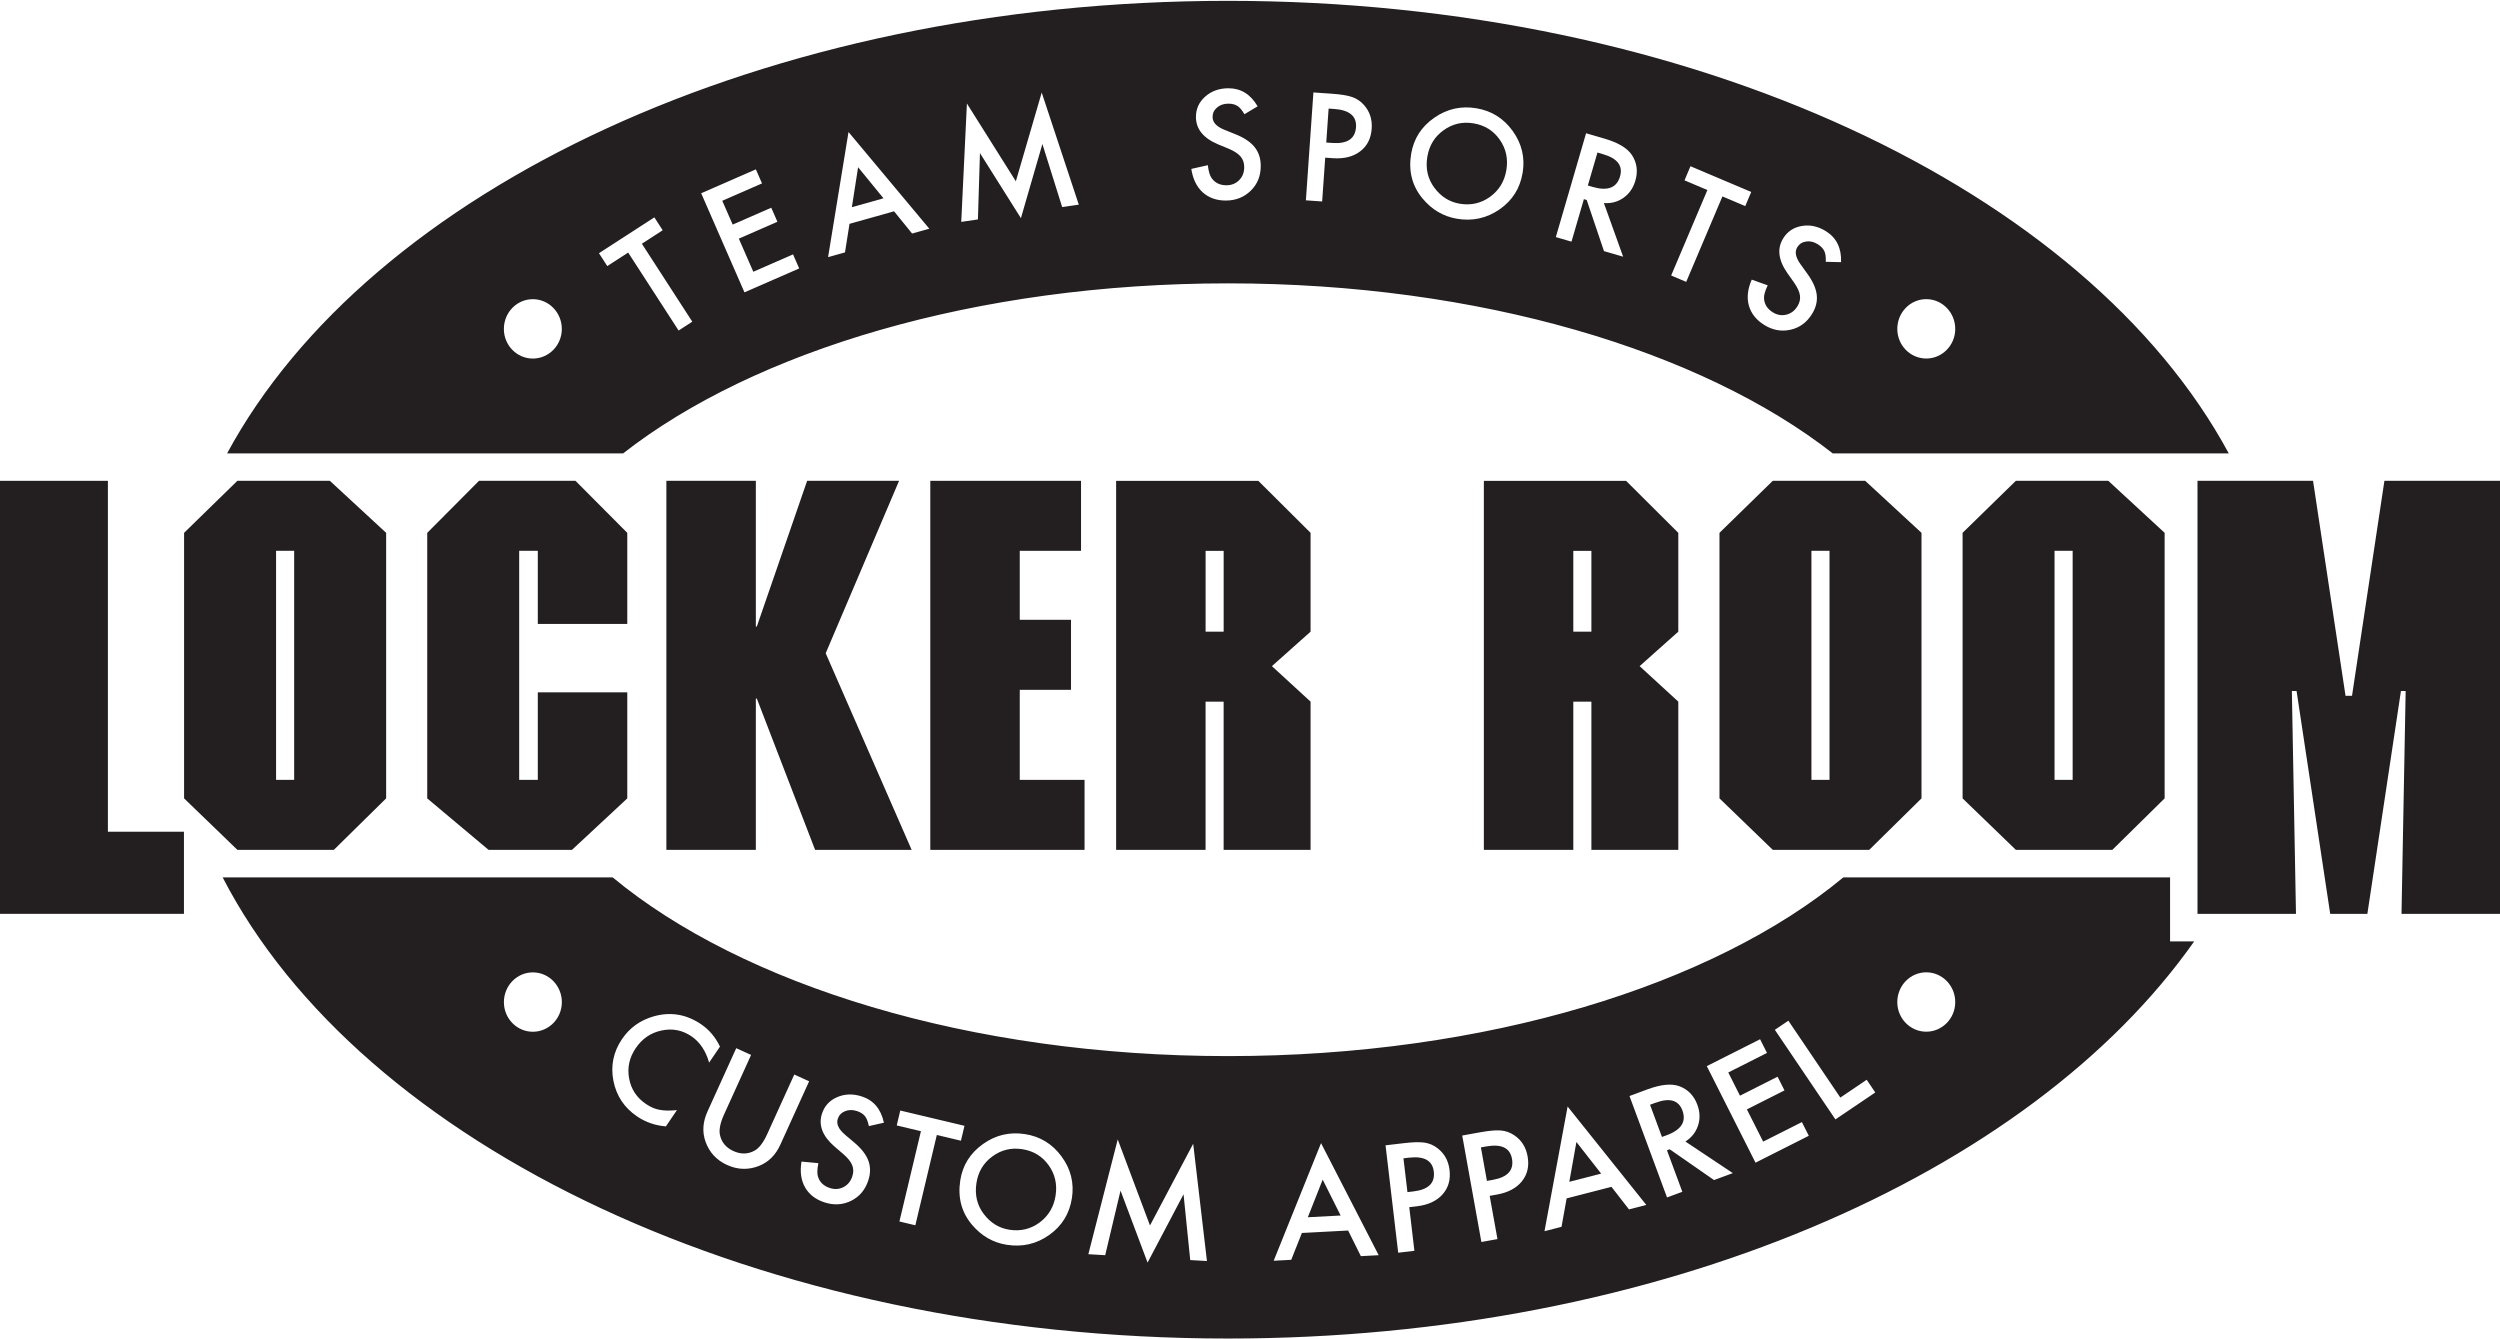
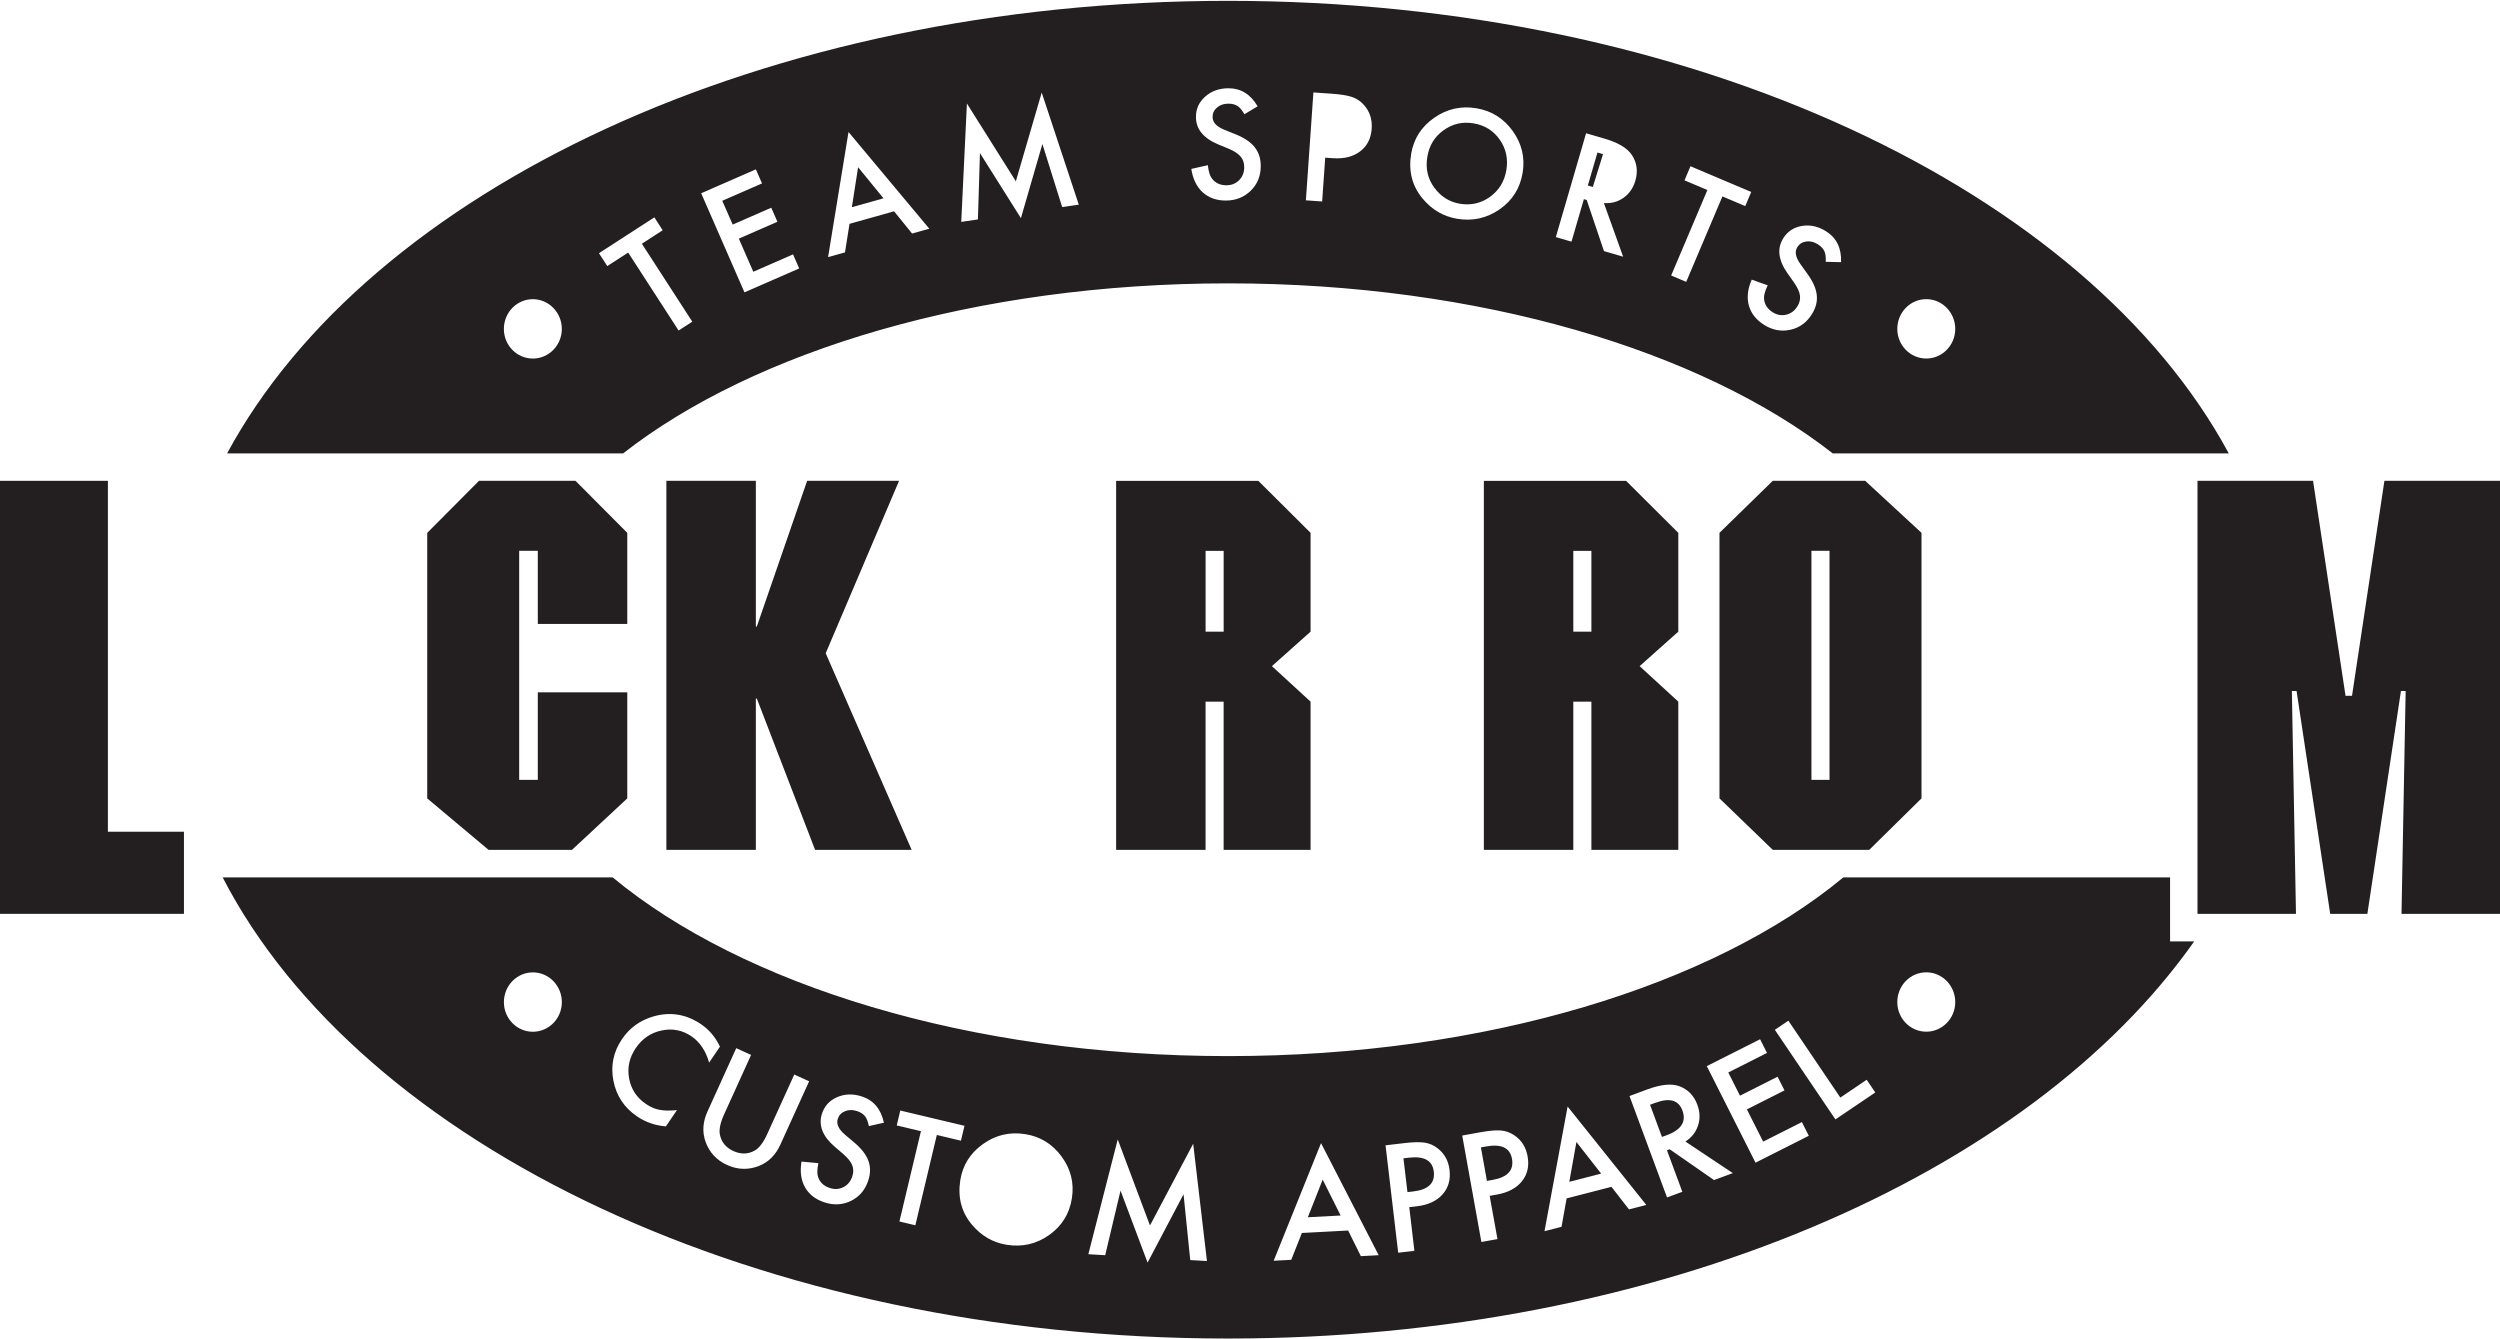
<svg xmlns="http://www.w3.org/2000/svg" xml:space="preserve" width="84px" height="45px" shape-rendering="geometricPrecision" text-rendering="geometricPrecision" image-rendering="optimizeQuality" fill-rule="evenodd" clip-rule="evenodd" viewBox="0 0 83.79 44.833">
  <g id="Layer_x0020_1">
    <polygon fill="#231F20" fill-rule="nonzero" points="76.594,22.418 76.594,22.416 76.594,22.415 " />
-     <path fill="#231F20" d="M9.859 26.111l-0.606 0 0 -7.677 0.606 0 0 7.677zm3.083 -8.28l-1.886 -1.743 -3.1 0 -1.786 1.743 0 8.9 1.786 1.725 3.234 0 1.752 -1.725 0 -8.9z" />
    <polygon fill="#231F20" points="21.024,17.832 19.288,16.088 16.054,16.088 14.319,17.832 14.319,26.732 16.375,28.457 19.17,28.457 21.024,26.732 21.024,23.178 18.025,23.178 18.025,26.111 17.401,26.111 17.401,18.434 18.025,18.434 18.025,20.884 21.024,20.884 " />
    <polygon fill="#231F20" points="25.333,16.088 22.334,16.088 22.334,28.457 25.333,28.457 25.333,23.386 25.366,23.386 27.319,28.457 30.555,28.457 27.674,21.867 30.133,16.088 27.052,16.088 25.366,20.971 25.333,20.971 " />
-     <polygon fill="#231F20" points="36.232,16.088 31.18,16.088 31.18,28.457 36.35,28.457 36.35,26.111 34.178,26.111 34.178,23.093 35.896,23.093 35.896,20.746 34.178,20.746 34.178,18.434 36.232,18.434 " />
    <path fill="#231F20" d="M41.012 21.143l-0.605 0 0 -2.708 0.605 0 0 2.708zm2.914 -3.311l-1.752 -1.743 -4.766 0 0 12.368 2.998 0 0 -4.968 0.605 0 0 4.968 2.914 0 0 -4.968 -1.296 -1.19 1.296 -1.156 0 -3.311z" />
    <path fill="#231F20" d="M53.337 21.143l-0.606 0 0 -2.708 0.606 0 0 2.708zm2.913 -3.311l-1.75 -1.743 -4.767 0 0 12.368 2.998 0 0 -4.968 0.606 0 0 4.968 2.913 0 0 -4.968 -1.296 -1.19 1.296 -1.156 0 -3.311z" />
    <path fill="#231F20" d="M61.318 26.111l-0.606 0 0 -7.677 0.606 0 0 7.677zm3.083 -8.28l-1.887 -1.743 -3.098 0 -1.786 1.743 0 8.9 1.786 1.725 3.234 0 1.751 -1.725 0 -8.9z" />
-     <path fill="#231F20" d="M69.467 26.111l-0.607 0 0 -7.677 0.607 0 0 7.677zm3.083 -8.28l-1.888 -1.743 -3.099 0 -1.785 1.743 0 8.9 1.785 1.725 3.235 0 1.752 -1.725 0 -8.9z" />
    <polygon fill="#231F20" points="79.916,16.088 78.83,23.294 78.613,23.294 77.524,16.088 73.651,16.088 73.651,30.601 76.952,30.601 76.814,23.133 76.972,23.133 78.099,30.601 79.345,30.601 80.47,23.133 80.628,23.133 80.489,30.601 83.79,30.601 83.79,16.088 " />
    <polygon fill="#231F20" points="3.616,16.088 -0,16.088 -0,30.601 6.165,30.601 6.165,27.849 3.616,27.849 " />
    <path fill="#231F20" d="M49.389 4.107c-0.372,-0.062 -0.708,0.015 -1.007,0.232 -0.299,0.213 -0.48,0.509 -0.543,0.885 -0.066,0.395 0.013,0.742 0.236,1.042 0.222,0.299 0.505,0.477 0.851,0.535 0.375,0.062 0.713,-0.014 1.014,-0.231 0.302,-0.22 0.484,-0.518 0.547,-0.894 0.064,-0.381 -0.011,-0.722 -0.222,-1.023 -0.21,-0.301 -0.502,-0.483 -0.876,-0.546z" />
-     <path fill="#231F20" d="M53.727 5.14l-0.187 -0.055 -0.322 1.105 0.167 0.049c0.497,0.145 0.802,0.027 0.912,-0.353 0.104,-0.356 -0.086,-0.605 -0.57,-0.746z" />
-     <path fill="#231F20" d="M44.711 3.625l-0.181 -0.013 -0.079 1.138 0.204 0.014c0.501,0.035 0.765,-0.14 0.793,-0.526 0.026,-0.373 -0.219,-0.578 -0.736,-0.614z" />
+     <path fill="#231F20" d="M53.727 5.14l-0.187 -0.055 -0.322 1.105 0.167 0.049z" />
    <polygon fill="#231F20" points="28.76,5.578 28.551,6.917 29.611,6.619 " />
    <path fill="#231F20" d="M64.561 11.989c-0.537,0 -0.971,-0.445 -0.971,-0.992 0,-0.551 0.434,-0.998 0.971,-0.998 0.535,0 0.971,0.447 0.971,0.998 0,0.547 -0.436,0.992 -0.971,0.992zm-3.368 -3.241c0.006,-0.166 -0.011,-0.288 -0.052,-0.365 -0.04,-0.084 -0.112,-0.159 -0.217,-0.225 -0.129,-0.08 -0.259,-0.111 -0.389,-0.091 -0.13,0.019 -0.229,0.082 -0.297,0.191 -0.094,0.15 -0.058,0.34 0.108,0.571l0.228 0.317c0.186,0.257 0.292,0.494 0.316,0.712 0.025,0.217 -0.029,0.432 -0.161,0.643 -0.177,0.283 -0.417,0.457 -0.721,0.524 -0.306,0.067 -0.6,0.013 -0.881,-0.163 -0.267,-0.167 -0.437,-0.384 -0.513,-0.65 -0.072,-0.265 -0.04,-0.554 0.097,-0.867l0.535 0.191c-0.092,0.194 -0.133,0.342 -0.123,0.444 0.013,0.192 0.11,0.346 0.293,0.46 0.145,0.091 0.295,0.117 0.451,0.08 0.156,-0.037 0.281,-0.13 0.374,-0.279 0.037,-0.06 0.063,-0.12 0.078,-0.18 0.014,-0.06 0.017,-0.122 0.008,-0.186 -0.009,-0.064 -0.03,-0.131 -0.063,-0.203 -0.033,-0.071 -0.078,-0.148 -0.134,-0.229l-0.22 -0.309c-0.309,-0.441 -0.357,-0.833 -0.143,-1.175 0.144,-0.231 0.354,-0.369 0.627,-0.413 0.274,-0.046 0.543,0.013 0.805,0.177 0.354,0.222 0.523,0.567 0.506,1.037l-0.515 -0.012zm-3.464 -2.192l-1.214 2.864 -0.504 -0.214 1.214 -2.864 -0.767 -0.325 0.2 -0.473 2.036 0.863 -0.2 0.473 -0.765 -0.324zm-2.918 -0.528c-0.072,0.246 -0.204,0.438 -0.397,0.574 -0.193,0.136 -0.412,0.195 -0.658,0.177l0.645 1.797 -0.642 -0.187 -0.579 -1.714 -0.095 -0.027 -0.415 1.424 -0.525 -0.153 1.014 -3.48 0.615 0.179c0.46,0.134 0.767,0.317 0.921,0.55 0.169,0.258 0.208,0.545 0.116,0.86zm-3.78 -0.257c-0.086,0.514 -0.342,0.92 -0.769,1.217 -0.429,0.298 -0.904,0.404 -1.426,0.317 -0.462,-0.077 -0.85,-0.306 -1.164,-0.687 -0.346,-0.421 -0.471,-0.918 -0.375,-1.491 0.084,-0.503 0.34,-0.905 0.77,-1.205 0.428,-0.3 0.899,-0.407 1.415,-0.321 0.51,0.085 0.916,0.34 1.22,0.765 0.305,0.425 0.415,0.894 0.33,1.405zm-5.445 -0.724c-0.235,0.178 -0.541,0.254 -0.917,0.228l-0.253 -0.018 -0.103 1.468 -0.545 -0.038 0.252 -3.616 0.618 0.043c0.303,0.021 0.53,0.058 0.682,0.111 0.153,0.053 0.285,0.142 0.396,0.268 0.193,0.218 0.279,0.481 0.258,0.79 -0.023,0.331 -0.152,0.586 -0.388,0.764zm-3.663 1.314c-0.223,0.22 -0.5,0.331 -0.832,0.333 -0.315,0.002 -0.575,-0.09 -0.781,-0.275 -0.203,-0.185 -0.33,-0.447 -0.382,-0.785l0.553 -0.125c0.026,0.213 0.071,0.36 0.134,0.441 0.113,0.156 0.279,0.233 0.495,0.232 0.17,-0.001 0.312,-0.059 0.424,-0.174 0.112,-0.115 0.168,-0.26 0.167,-0.435 -0,-0.07 -0.011,-0.135 -0.03,-0.194 -0.02,-0.059 -0.051,-0.113 -0.092,-0.161 -0.042,-0.049 -0.095,-0.095 -0.162,-0.138 -0.066,-0.043 -0.144,-0.083 -0.235,-0.122l-0.35 -0.144c-0.497,-0.207 -0.747,-0.513 -0.749,-0.917 -0.001,-0.272 0.101,-0.501 0.309,-0.685 0.207,-0.186 0.466,-0.279 0.776,-0.281 0.418,-0.002 0.746,0.199 0.982,0.605l-0.442 0.265c-0.084,-0.144 -0.163,-0.237 -0.239,-0.28 -0.078,-0.05 -0.18,-0.074 -0.303,-0.074 -0.152,0.001 -0.278,0.044 -0.377,0.131 -0.1,0.085 -0.149,0.192 -0.148,0.32 0.001,0.177 0.133,0.319 0.397,0.425l0.362 0.146c0.295,0.117 0.511,0.262 0.648,0.432 0.137,0.171 0.206,0.38 0.207,0.629 0.002,0.333 -0.108,0.609 -0.329,0.828zm-6.323 0.552l-0.663 -2.114 -0.72 2.485 -1.373 -2.181 -0.068 2.224 -0.559 0.082 0.19 -3.967 1.64 2.607 0.867 -2.974 1.243 3.757 -0.555 0.081zm-5.03 0.887l-0.604 -0.745 -1.494 0.42 -0.151 0.957 -0.567 0.159 0.685 -4.194 2.708 3.241 -0.576 0.162zm-5.618 1.972l-1.451 -3.322 1.833 -0.801 0.206 0.471 -1.332 0.582 0.349 0.798 1.293 -0.565 0.206 0.471 -1.293 0.565 0.485 1.11 1.332 -0.582 0.206 0.471 -1.833 0.801zm-2.208 1.278l-1.69 -2.612 -0.7 0.453 -0.279 -0.432 1.857 -1.201 0.279 0.432 -0.698 0.452 1.69 2.612 -0.459 0.297zm-4.885 0.94c-0.537,0 -0.971,-0.445 -0.971,-0.992 0,-0.551 0.434,-0.998 0.971,-0.998 0.535,0 0.971,0.447 0.971,0.998 0,0.547 -0.436,0.992 -0.971,0.992zm23.297 -11.989c-15.563,0 -28.781,6.344 -33.545,15.168l13.273 0c4.397,-3.439 11.835,-5.699 20.272,-5.699 8.436,0 15.874,2.26 20.271,5.699l13.273 0c-4.764,-8.823 -17.983,-15.168 -33.544,-15.168z" />
    <polygon fill="#231F20" points="44.933,40.712 44.331,39.509 43.833,40.77 " />
    <path fill="#231F20" d="M47.218 38.774l-0.18 0.021 0.134 1.133 0.203 -0.024c0.499,-0.059 0.726,-0.28 0.68,-0.664 -0.044,-0.371 -0.323,-0.527 -0.837,-0.466z" />
    <path fill="#231F20" d="M55.486 36.932l-0.183 0.068 0.399 1.079 0.163 -0.06c0.486,-0.18 0.66,-0.455 0.523,-0.827 -0.129,-0.348 -0.429,-0.434 -0.902,-0.259z" />
    <polygon fill="#231F20" points="52.835,38.248 52.597,39.582 53.664,39.307 " />
    <path fill="#231F20" d="M49.812 38.397l-0.178 0.032 0.202 1.123 0.201 -0.036c0.494,-0.089 0.707,-0.324 0.639,-0.704 -0.066,-0.368 -0.354,-0.506 -0.864,-0.415z" />
    <path fill="#231F20" d="M64.561 34.551c-0.537,0 -0.971,-0.445 -0.971,-0.992 0,-0.551 0.434,-0.998 0.971,-0.998 0.535,0 0.971,0.447 0.971,0.998 0,0.547 -0.436,0.992 -0.971,0.992zm-3.045 2.94l-2.03 -3.003 0.453 -0.306 1.742 2.577 0.883 -0.597 0.288 0.426 -1.336 0.903zm-2.678 1.45l-1.633 -3.236 1.786 -0.901 0.232 0.459 -1.298 0.655 0.392 0.778 1.26 -0.636 0.232 0.459 -1.26 0.636 0.545 1.081 1.298 -0.655 0.232 0.459 -1.786 0.901zm-1.39 0.583l-1.486 -1.032 -0.092 0.034 0.515 1.391 -0.513 0.19 -1.258 -3.4 0.601 -0.223c0.449,-0.166 0.805,-0.202 1.067,-0.107 0.29,0.106 0.492,0.314 0.606,0.622 0.089,0.241 0.097,0.473 0.023,0.698 -0.074,0.224 -0.215,0.402 -0.423,0.535l1.589 1.059 -0.628 0.232zm-2.85 0.984l-0.588 -0.757 -1.503 0.387 -0.171 0.953 -0.571 0.147 0.775 -4.179 2.638 3.299 -0.58 0.149zm-3.587 -0.946c-0.184,0.23 -0.462,0.379 -0.833,0.446l-0.25 0.045 0.261 1.449 -0.539 0.097 -0.642 -3.568 0.61 -0.11c0.299,-0.054 0.528,-0.073 0.688,-0.059 0.161,0.014 0.311,0.068 0.449,0.162 0.241,0.163 0.389,0.398 0.444,0.703 0.059,0.327 -0.004,0.605 -0.189,0.835zm-2.667 0.447c-0.198,0.219 -0.484,0.35 -0.859,0.394l-0.252 0.03 0.172 1.462 -0.543 0.064 -0.424 -3.6 0.616 -0.072c0.302,-0.036 0.532,-0.042 0.691,-0.018 0.16,0.024 0.307,0.087 0.438,0.189 0.23,0.178 0.364,0.42 0.4,0.728 0.039,0.33 -0.041,0.604 -0.239,0.822zm-2.733 2.065l-0.427 -0.859 -1.55 0.082 -0.357 0.9 -0.588 0.031 1.587 -3.942 1.932 3.756 -0.598 0.032zm-5.719 0.131l-0.224 -2.205 -1.206 2.29 -0.906 -2.413 -0.514 2.165 -0.565 -0.033 0.985 -3.847 1.081 2.884 1.448 -2.739 0.461 3.93 -0.56 -0.032zm-3.967 -2.07c-0.08,0.515 -0.332,0.924 -0.755,1.226 -0.425,0.303 -0.899,0.414 -1.422,0.333 -0.462,-0.072 -0.853,-0.296 -1.171,-0.673 -0.351,-0.417 -0.481,-0.912 -0.393,-1.486 0.078,-0.504 0.33,-0.909 0.756,-1.214 0.424,-0.305 0.894,-0.418 1.411,-0.338 0.511,0.079 0.92,0.329 1.229,0.751 0.31,0.422 0.426,0.889 0.346,1.401zm-5.248 0.904l-0.532 -0.127 0.721 -3.026 -0.811 -0.193 0.119 -0.5 2.152 0.512 -0.119 0.5 -0.808 -0.193 -0.72 3.026zm-2.355 -3.035l0.299 0.252c0.244,0.204 0.404,0.408 0.481,0.612 0.077,0.205 0.078,0.426 0.001,0.663 -0.102,0.318 -0.293,0.546 -0.571,0.685 -0.28,0.14 -0.578,0.159 -0.894,0.057 -0.299,-0.096 -0.518,-0.265 -0.656,-0.505 -0.135,-0.239 -0.175,-0.527 -0.119,-0.864l0.565 0.053c-0.041,0.21 -0.045,0.364 -0.01,0.46 0.06,0.184 0.192,0.308 0.398,0.374 0.162,0.052 0.315,0.041 0.457,-0.033 0.142,-0.074 0.24,-0.195 0.294,-0.362 0.022,-0.067 0.032,-0.131 0.031,-0.193 -0.001,-0.062 -0.013,-0.123 -0.038,-0.182 -0.025,-0.06 -0.061,-0.12 -0.111,-0.181 -0.049,-0.061 -0.112,-0.124 -0.186,-0.189l-0.288 -0.246c-0.408,-0.352 -0.55,-0.72 -0.427,-1.104 0.083,-0.259 0.253,-0.444 0.507,-0.555 0.255,-0.112 0.53,-0.121 0.825,-0.026 0.398,0.128 0.646,0.422 0.745,0.881l-0.503 0.114c-0.035,-0.163 -0.081,-0.276 -0.139,-0.341 -0.059,-0.072 -0.148,-0.127 -0.265,-0.164 -0.144,-0.047 -0.278,-0.044 -0.399,0.007 -0.121,0.05 -0.202,0.136 -0.241,0.258 -0.054,0.168 0.027,0.344 0.245,0.528zm-2.882 1.046c-0.358,0.14 -0.714,0.13 -1.069,-0.031 -0.355,-0.161 -0.596,-0.422 -0.725,-0.783 -0.114,-0.323 -0.092,-0.659 0.065,-1.007l0.965 -2.125 0.498 0.226 -0.903 1.988c-0.129,0.284 -0.177,0.512 -0.143,0.685 0.052,0.252 0.203,0.435 0.454,0.549 0.252,0.114 0.491,0.109 0.715,-0.018 0.15,-0.085 0.291,-0.271 0.421,-0.559l0.903 -1.988 0.498 0.226 -0.965 2.125c-0.158,0.348 -0.396,0.585 -0.715,0.712zm-2.262 -4.343c-0.308,-0.209 -0.643,-0.274 -1.005,-0.196 -0.362,0.076 -0.651,0.274 -0.867,0.593 -0.213,0.315 -0.287,0.652 -0.221,1.013 0.066,0.36 0.253,0.645 0.561,0.854 0.159,0.108 0.312,0.174 0.459,0.198 0.08,0.016 0.168,0.025 0.264,0.026 0.097,0.001 0.203,-0.004 0.319,-0.016l-0.37 0.546c-0.358,-0.029 -0.68,-0.141 -0.965,-0.334 -0.429,-0.291 -0.693,-0.688 -0.794,-1.193 -0.097,-0.507 -0.001,-0.973 0.288,-1.399 0.259,-0.382 0.617,-0.637 1.072,-0.765 0.559,-0.156 1.086,-0.067 1.58,0.268 0.269,0.183 0.48,0.432 0.632,0.749l-0.364 0.536c-0.113,-0.396 -0.31,-0.689 -0.589,-0.879zm-5.318 -0.154c-0.537,0 -0.971,-0.445 -0.971,-0.992 0,-0.551 0.434,-0.998 0.971,-0.998 0.535,0 0.971,0.447 0.971,0.998 0,0.547 -0.436,0.992 -0.971,0.992zm54.872 -3.029l0 -2.144 -1.554 0 -3.985 0 -4.164 0 -1.249 0c-4.344,3.6 -11.953,5.989 -20.622,5.989 -8.669,0 -16.278,-2.389 -20.623,-5.989l-1.001 0 -3.493 0 -4.472 0 -3.983 0 -0.123 0c4.63,8.972 17.963,15.455 33.695,15.455 14.445,0 26.864,-5.469 32.383,-13.311l-0.809 0z" />
-     <path fill="#231F20" d="M34.263 38.489c-0.373,-0.058 -0.708,0.024 -1.005,0.244 -0.297,0.217 -0.474,0.514 -0.532,0.892 -0.061,0.396 0.022,0.742 0.248,1.039 0.225,0.296 0.511,0.471 0.857,0.525 0.376,0.058 0.713,-0.023 1.012,-0.243 0.299,-0.223 0.477,-0.523 0.536,-0.901 0.059,-0.382 -0.019,-0.722 -0.234,-1.02 -0.214,-0.299 -0.508,-0.478 -0.882,-0.536z" />
  </g>
</svg>